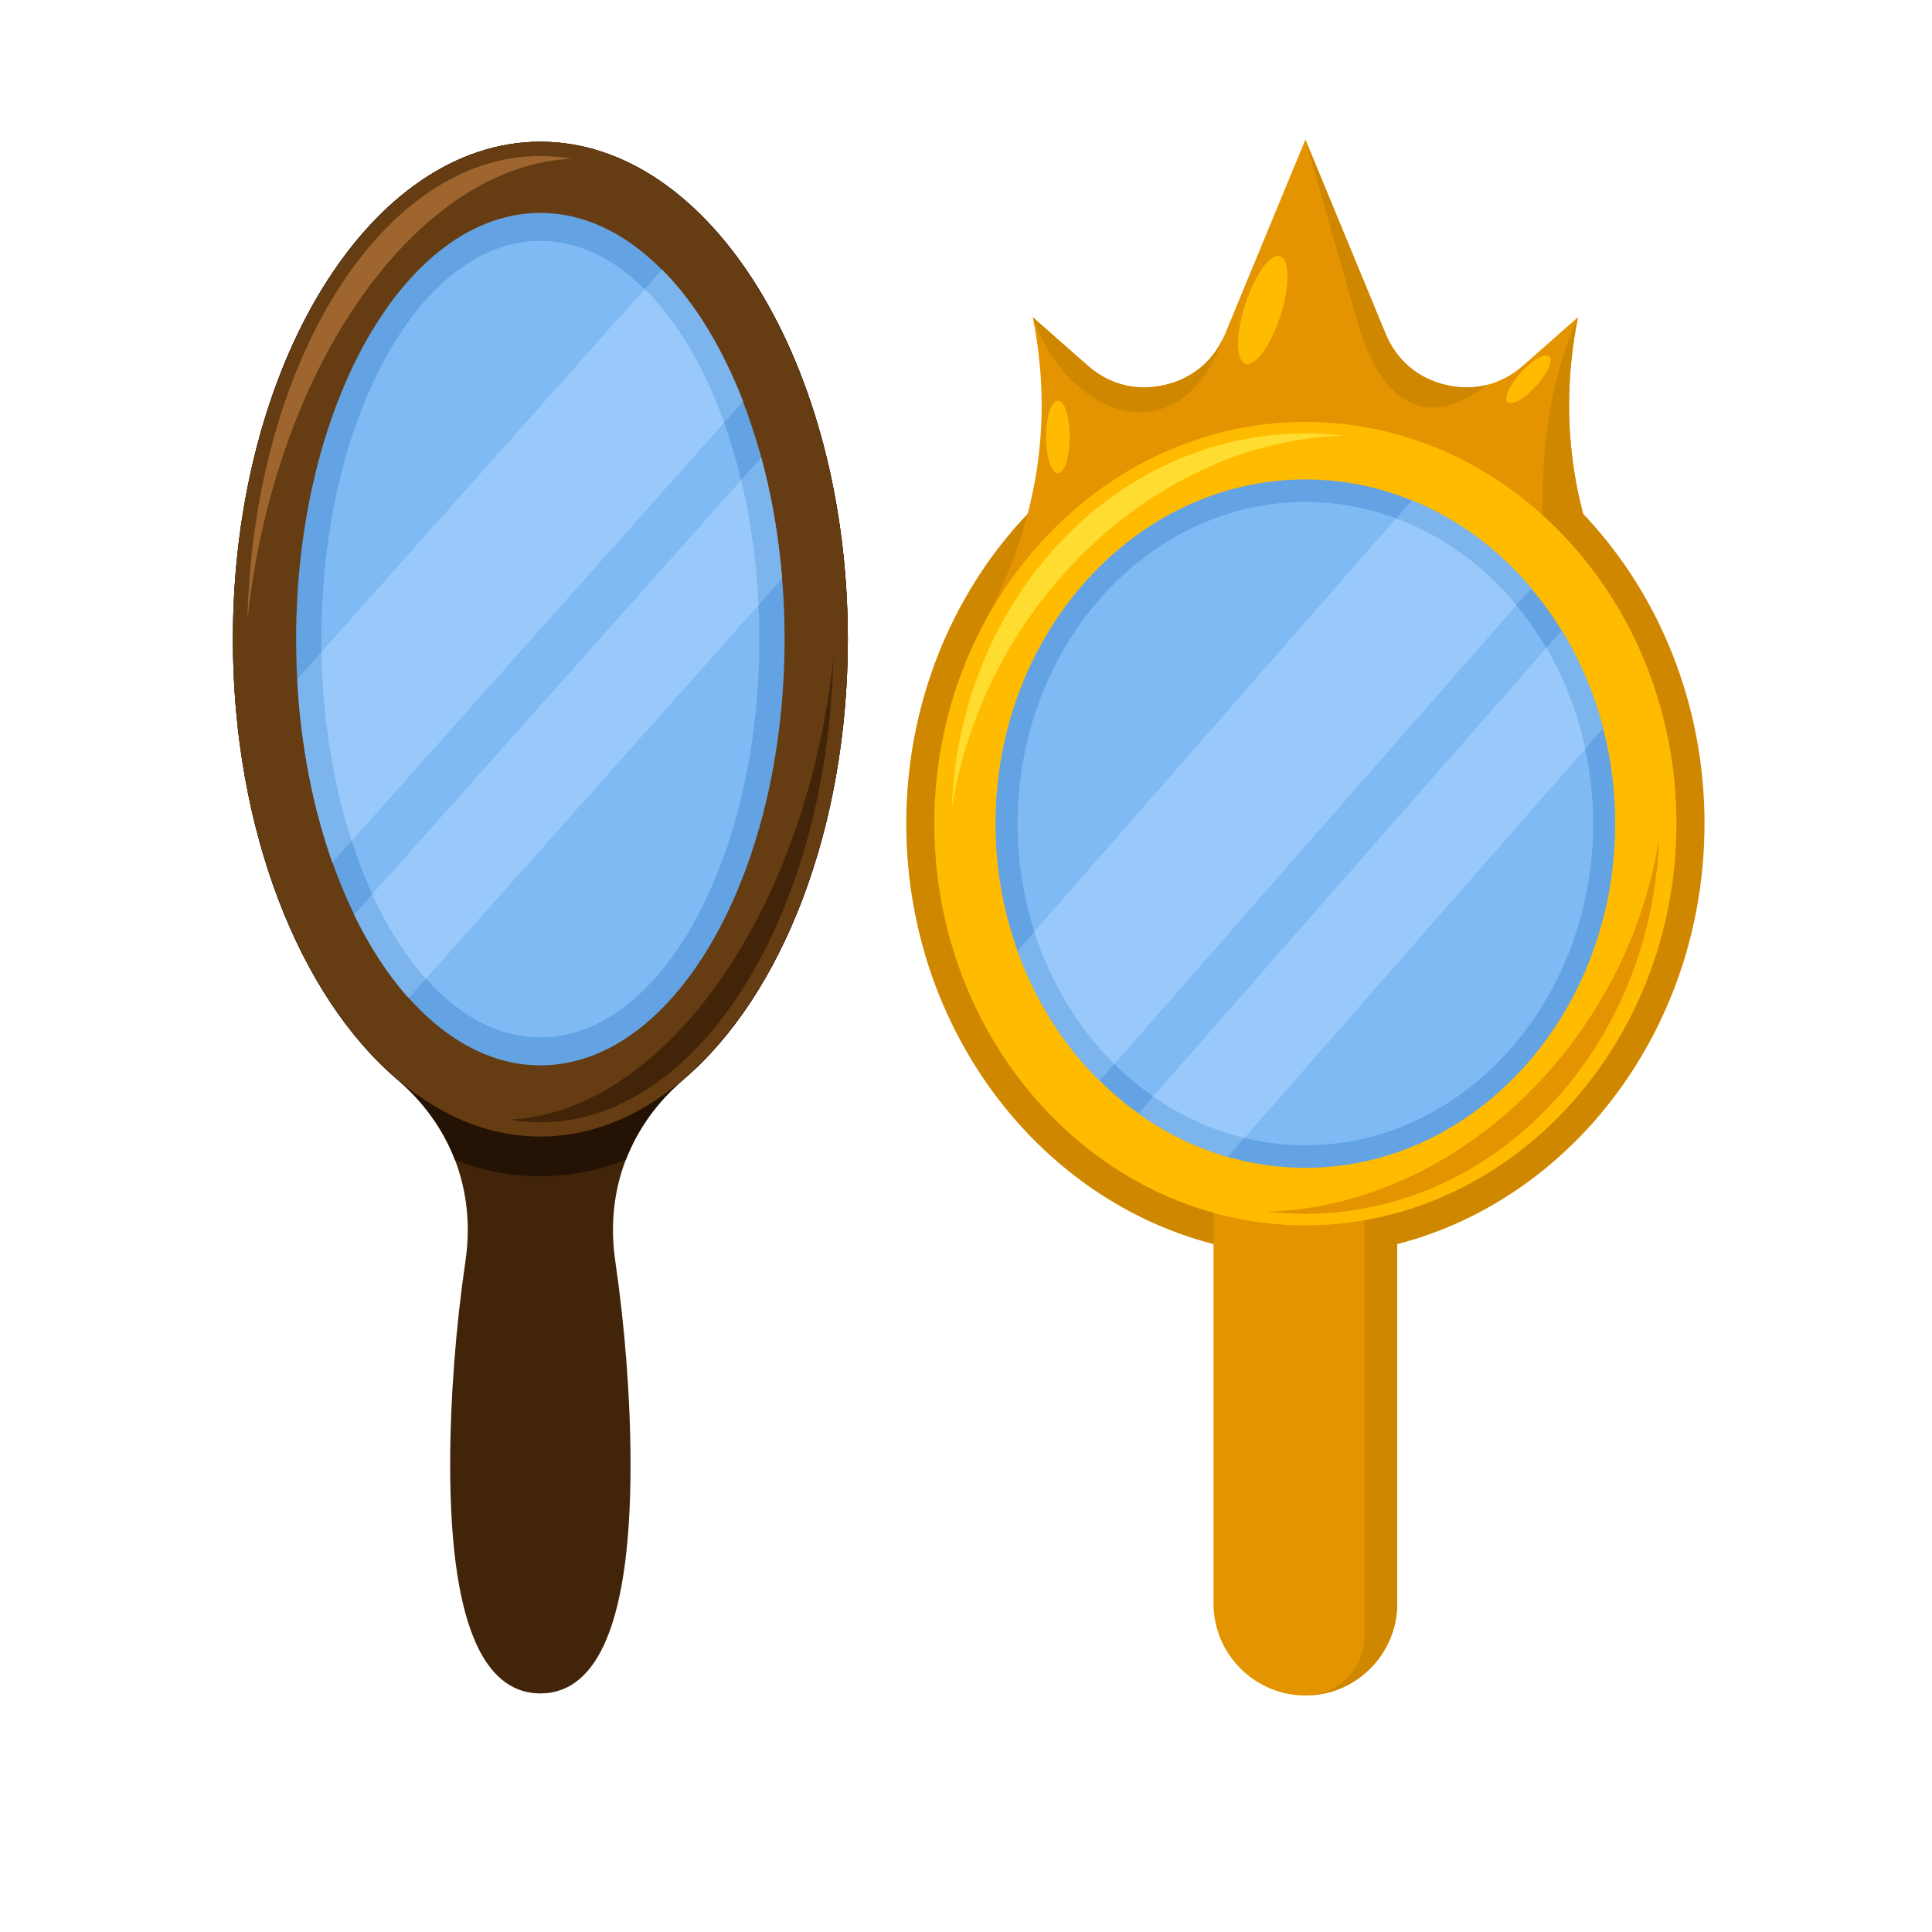
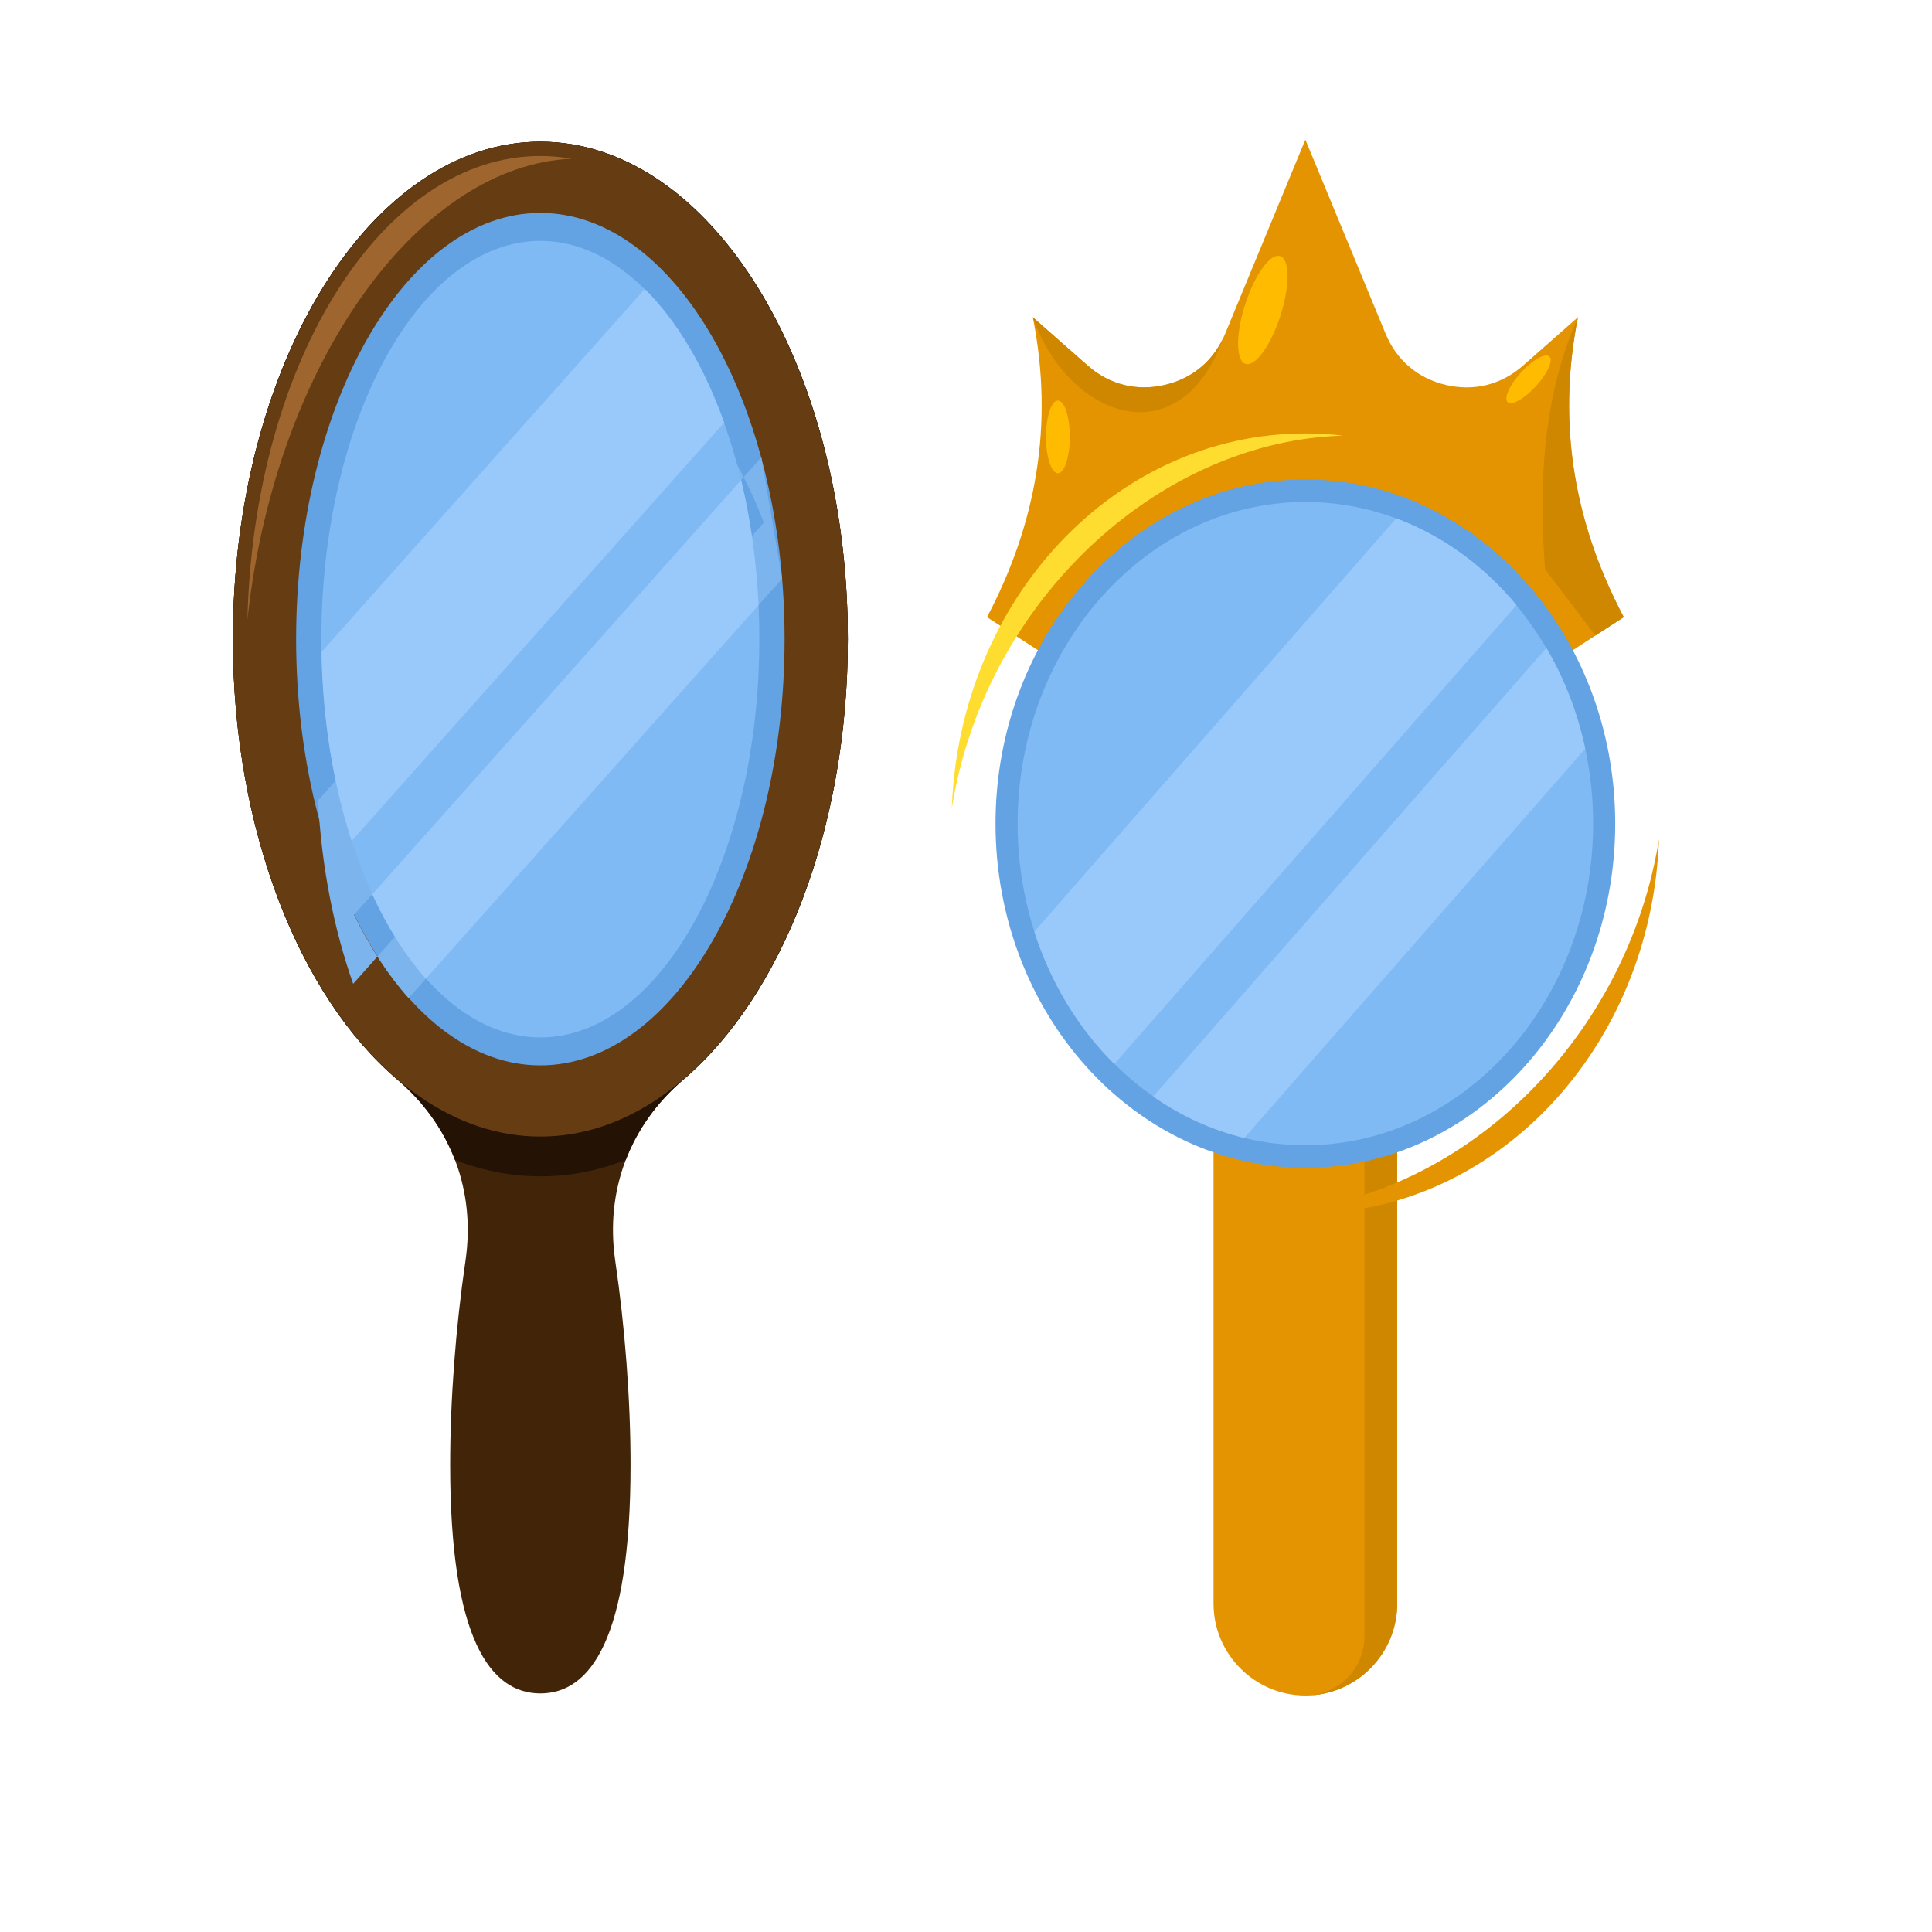
<svg xmlns="http://www.w3.org/2000/svg" version="1.1" viewBox="0 0 880 880">
  <defs>
    <clipPath id="a">
      <path d="m0 660h660v-660h-660z" />
    </clipPath>
  </defs>
  <g transform="matrix(1.333 0 0 -1.333 0 880)">
    <g clip-path="url(#a)">
      <g transform="translate(210.24 229.27)">
        <path d="m0 0c3.297-22.441 5.22-47.334 5.22-69.625 0-59.691-13.797-78.121-30.819-78.121-17.02 0-30.818 18.43-30.818 78.121 0 22.291 1.923 47.184 5.22 69.625 3.528 24-4.854 46.301-23.314 62.039-33.384 28.465-56.145 85.163-56.145 150.46 0 93.87 47.036 169.97 105.06 169.97 58.023 0 105.06-76.097 105.06-169.97 0-65.297-22.761-122-56.146-150.46-18.459-15.738-26.84-38.039-23.314-62.039" fill="#422509" fill-rule="evenodd" />
      </g>
      <g transform="translate(155.47 263.81)">
        <path d="m0 0c-3.982 10.371-10.632 19.728-19.737 27.492-33.385 28.465-56.146 85.163-56.146 150.46 0 93.87 47.036 169.97 105.06 169.97 58.022 0 105.06-76.097 105.06-169.97 0-65.297-22.76-122-56.146-150.46-9.102-7.762-15.753-17.121-19.735-27.492-9.335-3.652-19.109-5.6-29.177-5.6-10.067 0-19.841 1.948-29.175 5.6" fill="#241304" fill-rule="evenodd" />
      </g>
      <g transform="translate(184.64 271.8)">
        <path d="m0 0c57.863 0 105.06 76.354 105.06 169.97s-47.194 169.97-105.06 169.97c-57.865-1e-3 -105.06-76.353-105.06-169.97s47.193-169.97 105.06-169.97" fill="#663c12" fill-rule="evenodd" />
      </g>
      <g transform="translate(284.75 435.25)">
-         <path d="m0 0c-2.078-88.157-46.097-158.58-100.1-158.58-3.611 0-7.175 0.323-10.688 0.936 51.023 2.197 98.98 66.661 110.03 151.17 0.284 2.166 0.531 4.322 0.762 6.474" fill="#422509" fill-rule="evenodd" />
-       </g>
+         </g>
      <g transform="translate(184.64 606.86)">
        <path d="m0 0c3.611 0 7.175-0.322 10.688-0.936-51.021-2.195-98.978-66.659-110.03-151.17-0.282-2.167-0.531-4.324-0.761-6.476 2.079 88.159 46.096 158.58 100.1 158.58" fill="#9e662e" fill-rule="evenodd" />
      </g>
      <g transform="translate(184.64 296.13)">
        <path d="m0 0c45.962 0 83.451 65.421 83.451 145.64 0 80.214-37.489 145.64-83.451 145.64-45.965 0-83.453-65.422-83.453-145.64 0-80.215 37.488-145.64 83.453-145.64" fill="#64a3e3" fill-rule="evenodd" />
      </g>
      <g transform="translate(260.14 503.87)">
-         <path d="m0 0-139.15-156.28c5.358-11.021 11.637-20.635 18.632-28.473l127.63 143.34c-1.19 14.617-3.625 28.533-7.109 41.416m-33.92 64.195c11.084-11.137 20.563-26.59 27.686-45.044l-140.34-157.61c-6.552 18.535-10.786 39.826-12.009 62.647z" fill="#7cb4ed" fill-rule="evenodd" />
+         <path d="m0 0-139.15-156.28c5.358-11.021 11.637-20.635 18.632-28.473l127.63 143.34m-33.92 64.195c11.084-11.137 20.563-26.59 27.686-45.044l-140.34-157.61c-6.552 18.535-10.786 39.826-12.009 62.647z" fill="#7cb4ed" fill-rule="evenodd" />
      </g>
      <g transform="translate(184.64 305.69)">
        <path d="m0 0c41.208 0 74.819 61.129 74.819 136.08 0 74.951-33.611 136.08-74.819 136.08-41.21 0-74.82-61.13-74.82-136.08 0-74.952 33.61-136.08 74.82-136.08" fill="#80baf5" fill-rule="evenodd" />
      </g>
      <g transform="translate(253.25 496.13)">
        <path d="m0 0-126.04-141.56c5.197-11.314 11.387-21.067 18.323-28.822l113.66 127.65c-0.702 15.078-2.756 29.455-5.94 42.73m-32.939 65.294c11.005-10.875 20.339-26.63 27.133-45.662l-127.3-142.97c-6.171 19.049-9.865 41.068-10.273 64.596z" fill="#99c9fa" fill-rule="evenodd" />
      </g>
      <g transform="translate(446.05 231.1)">
-         <path d="m0 0c75.113 0 136.38 66.32 136.38 147.63s-61.264 147.64-136.38 147.64c-75.115 0-136.38-66.321-136.38-147.64s61.263-147.63 136.38-147.63" fill="#cf8700" fill-rule="evenodd" />
-       </g>
+         </g>
      <g transform="translate(414.67 298.13)">
        <path d="m0 0h62.755v-185.94c0-17.259-14.12-31.378-31.376-31.378h-2e-3c-17.257 0-31.377 14.119-31.377 31.378z" fill="#e39400" fill-rule="evenodd" />
      </g>
      <g transform="translate(466.22 298.13)">
        <path d="m0 0h11.213v-185.94c0-17.083-13.835-31.089-30.855-31.371 10.852 0.28 19.642 9.243 19.642 20.159z" fill="#cf8700" fill-rule="evenodd" />
      </g>
      <g transform="translate(337.26 449.28)">
        <path d="m0 0c16.648 31.58 23.018 65.482 15.647 102.49l18.746-16.517c7.416-6.534 16.686-8.872 26.313-6.635 9.627 2.236 16.918 8.423 20.694 17.557l27.389 66.278 27.39-66.278c3.773-9.134 11.064-15.321 20.691-17.557 9.627-2.237 18.898 0.101 26.314 6.635l18.745 16.517c-7.37-37.005-1.001-70.907 15.647-102.49l-108.79-70.547z" fill="#e39400" fill-rule="evenodd" />
      </g>
      <g transform="translate(539.19 551.77)">
        <path d="m0 0c-7.37-37.005-1.001-70.907 15.647-102.49l-9.673-6.273-17.211 22.615c-2.366 30.752-0.346 60.043 11.237 86.145" fill="#cf8700" fill-rule="evenodd" />
      </g>
      <g transform="translate(446.05 612.45)">
-         <path d="m0 0 27.39-66.278c3.773-9.134 11.064-15.321 20.691-17.557 4.814-1.119 9.537-1.094 13.986 0.028-21.838-16.983-36.815-4.213-43.993 20.803z" fill="#cf8700" fill-rule="evenodd" />
-       </g>
+         </g>
      <g transform="translate(352.91 551.77)">
        <path d="m0 0 18.745-16.517c7.416-6.534 16.687-8.872 26.314-6.635 9.102 2.114 16.115 7.76 20.044 16.09-14.879-41.289-53.068-27.322-65.103 7.062" fill="#cf8700" fill-rule="evenodd" />
      </g>
      <g transform="translate(446.05 241.47)">
-         <path d="m0 0c69.835 0 126.79 61.66 126.79 137.26 0 75.6-56.958 137.26-126.79 137.26-69.837 0-126.79-61.659-126.79-137.26 0-75.599 56.957-137.26 126.79-137.26" fill="#fb0" fill-rule="evenodd" />
-       </g>
+         </g>
      <g transform="translate(566.87 373.47)">
        <path d="m0 0c-2.507-71.194-55.633-128.06-120.81-128.06-4.358 0-8.663 0.262-12.9 0.756 61.577 1.773 119.46 53.834 132.79 122.08 0.342 1.748 0.64 3.491 0.918 5.228" fill="#e39400" fill-rule="evenodd" />
      </g>
      <g transform="translate(446.05 512.06)">
        <path d="m0 0c4.357 0 8.659-0.26 12.898-0.756-61.578-1.772-119.46-53.832-132.79-122.08-0.342-1.75-0.641-3.492-0.918-5.229 2.506 71.193 55.631 128.06 120.81 128.06" fill="#ffdd30" fill-rule="evenodd" />
      </g>
      <g transform="translate(446.05 261.12)">
        <path d="m0 0c58.313 0 105.87 52.832 105.87 117.61 0 64.778-47.561 117.61-105.87 117.61-58.314 0-105.88-52.833-105.88-117.61 0-64.779 47.562-117.61 105.88-117.61" fill="#64a3e3" fill-rule="evenodd" />
      </g>
      <g transform="translate(533.67 444.77)">
-         <path d="m0 0-144.7-165.1c9.289-6.621 19.575-11.67 30.547-14.816l128.29 146.49c-3.125 12.051-7.936 23.309-14.132 33.435m-51.186 44.428c15.666-6.38 29.595-16.759 40.791-30.017l-147.56-168.35c-12.217 12.07-21.902 27.234-28.056 44.387z" fill="#7cb4ed" fill-rule="evenodd" />
-       </g>
+         </g>
      <g transform="translate(446.05 268.84)">
        <path d="m0 0c54.153 0 98.319 49.365 98.319 109.89 0 60.527-44.166 109.9-98.319 109.9s-98.321-49.368-98.321-109.9c0-60.529 44.168-109.89 98.321-109.89" fill="#80baf5" fill-rule="evenodd" />
      </g>
      <g transform="translate(528.41 438.77)">
        <path d="m0 0-134.36-153.3c9.429-6.582 19.929-11.425 31.141-14.134l116.49 133.02c-2.657 12.425-7.199 24.032-13.271 34.421m-51.322 44.267c15.891-5.906 29.981-16.222 41.108-29.65l-137.44-156.8c-12.227 12.148-21.721 27.654-27.329 45.222z" fill="#99c9fa" fill-rule="evenodd" />
      </g>
      <g transform="translate(361.48 498.45)">
        <path d="m0 0c2.241 0 4.068 5.579 4.068 12.421 0 6.84-1.827 12.42-4.068 12.42-2.239 0-4.066-5.58-4.066-12.42 0-6.842 1.827-12.421 4.066-12.421" fill="#fb0" fill-rule="evenodd" />
      </g>
      <g transform="translate(529.42 538.36)">
        <path d="m0 0c1.41-1.289-0.636-5.828-4.573-10.136-3.937-4.309-8.271-6.757-9.682-5.468s0.636 5.827 4.572 10.136c3.936 4.308 8.272 6.757 9.683 5.468" fill="#fb0" fill-rule="evenodd" />
      </g>
      <g transform="translate(437.42 572.63)">
        <path d="m0 0c3.327-1.07 3.375-10.174 0.107-20.334-3.268-10.161-8.614-17.53-11.941-16.46s-3.375 10.173-0.108 20.335c3.268 10.161 8.615 17.529 11.942 16.459" fill="#fb0" fill-rule="evenodd" />
      </g>
    </g>
  </g>
</svg>